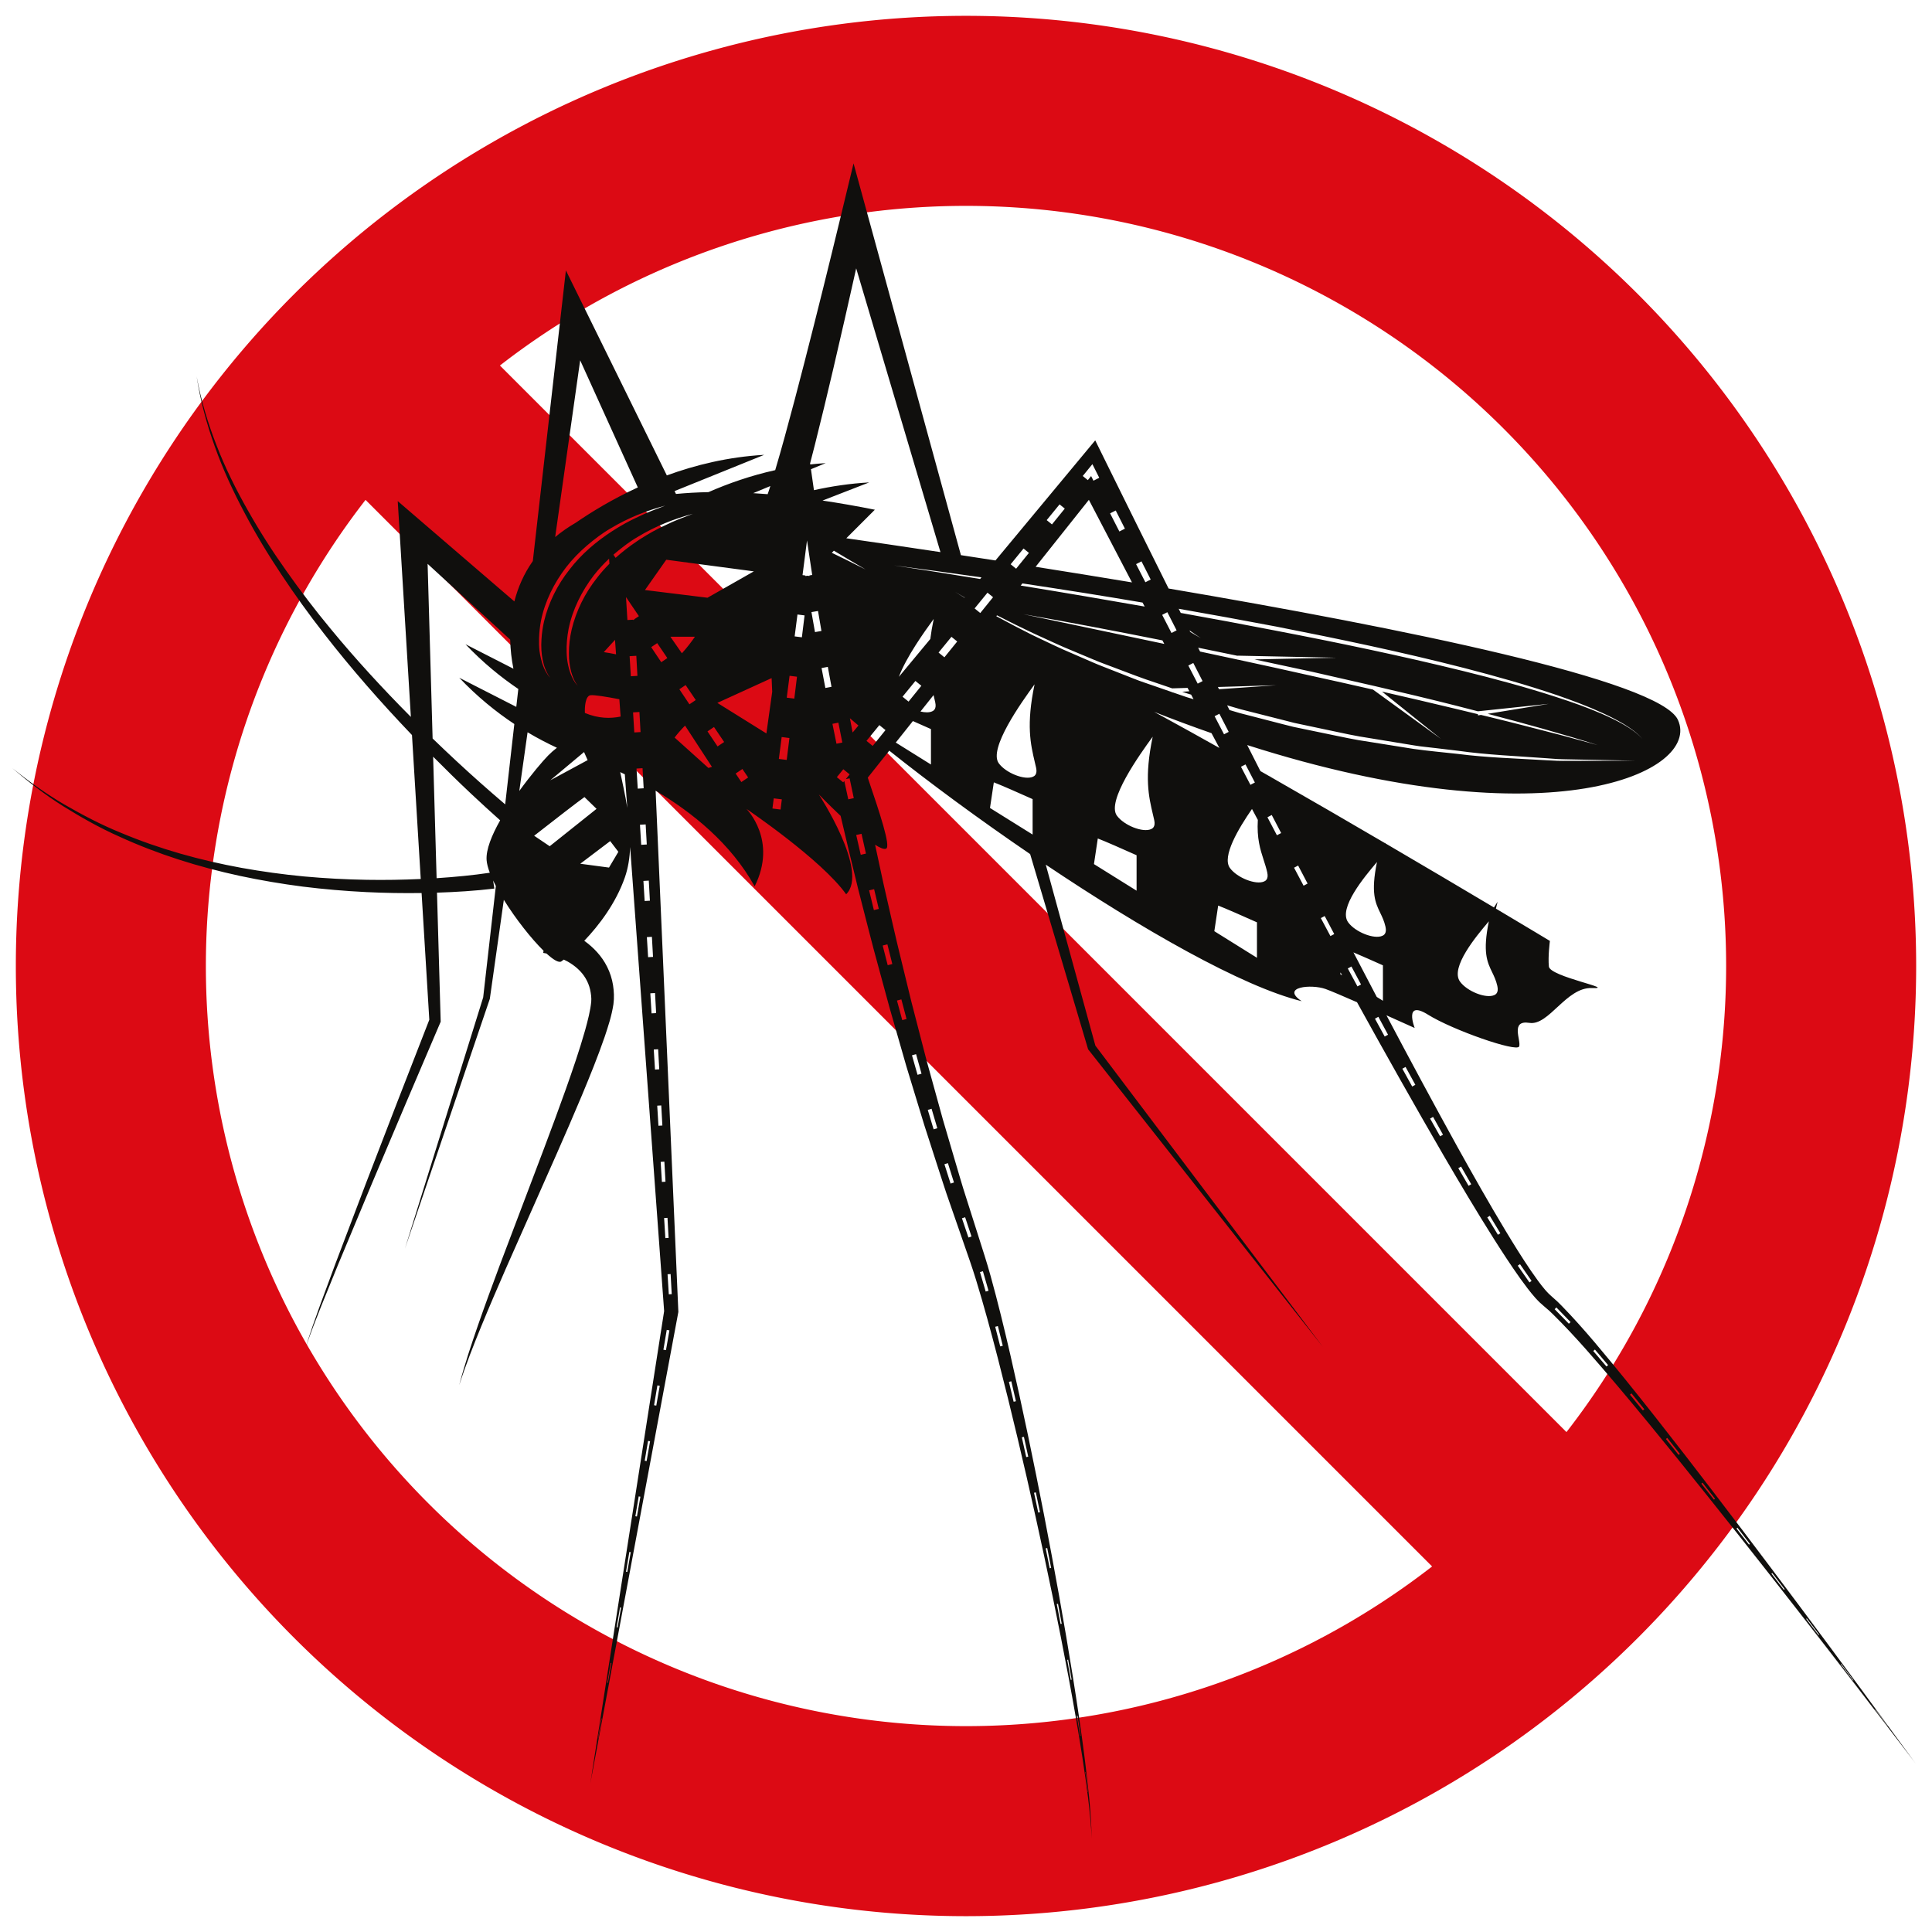
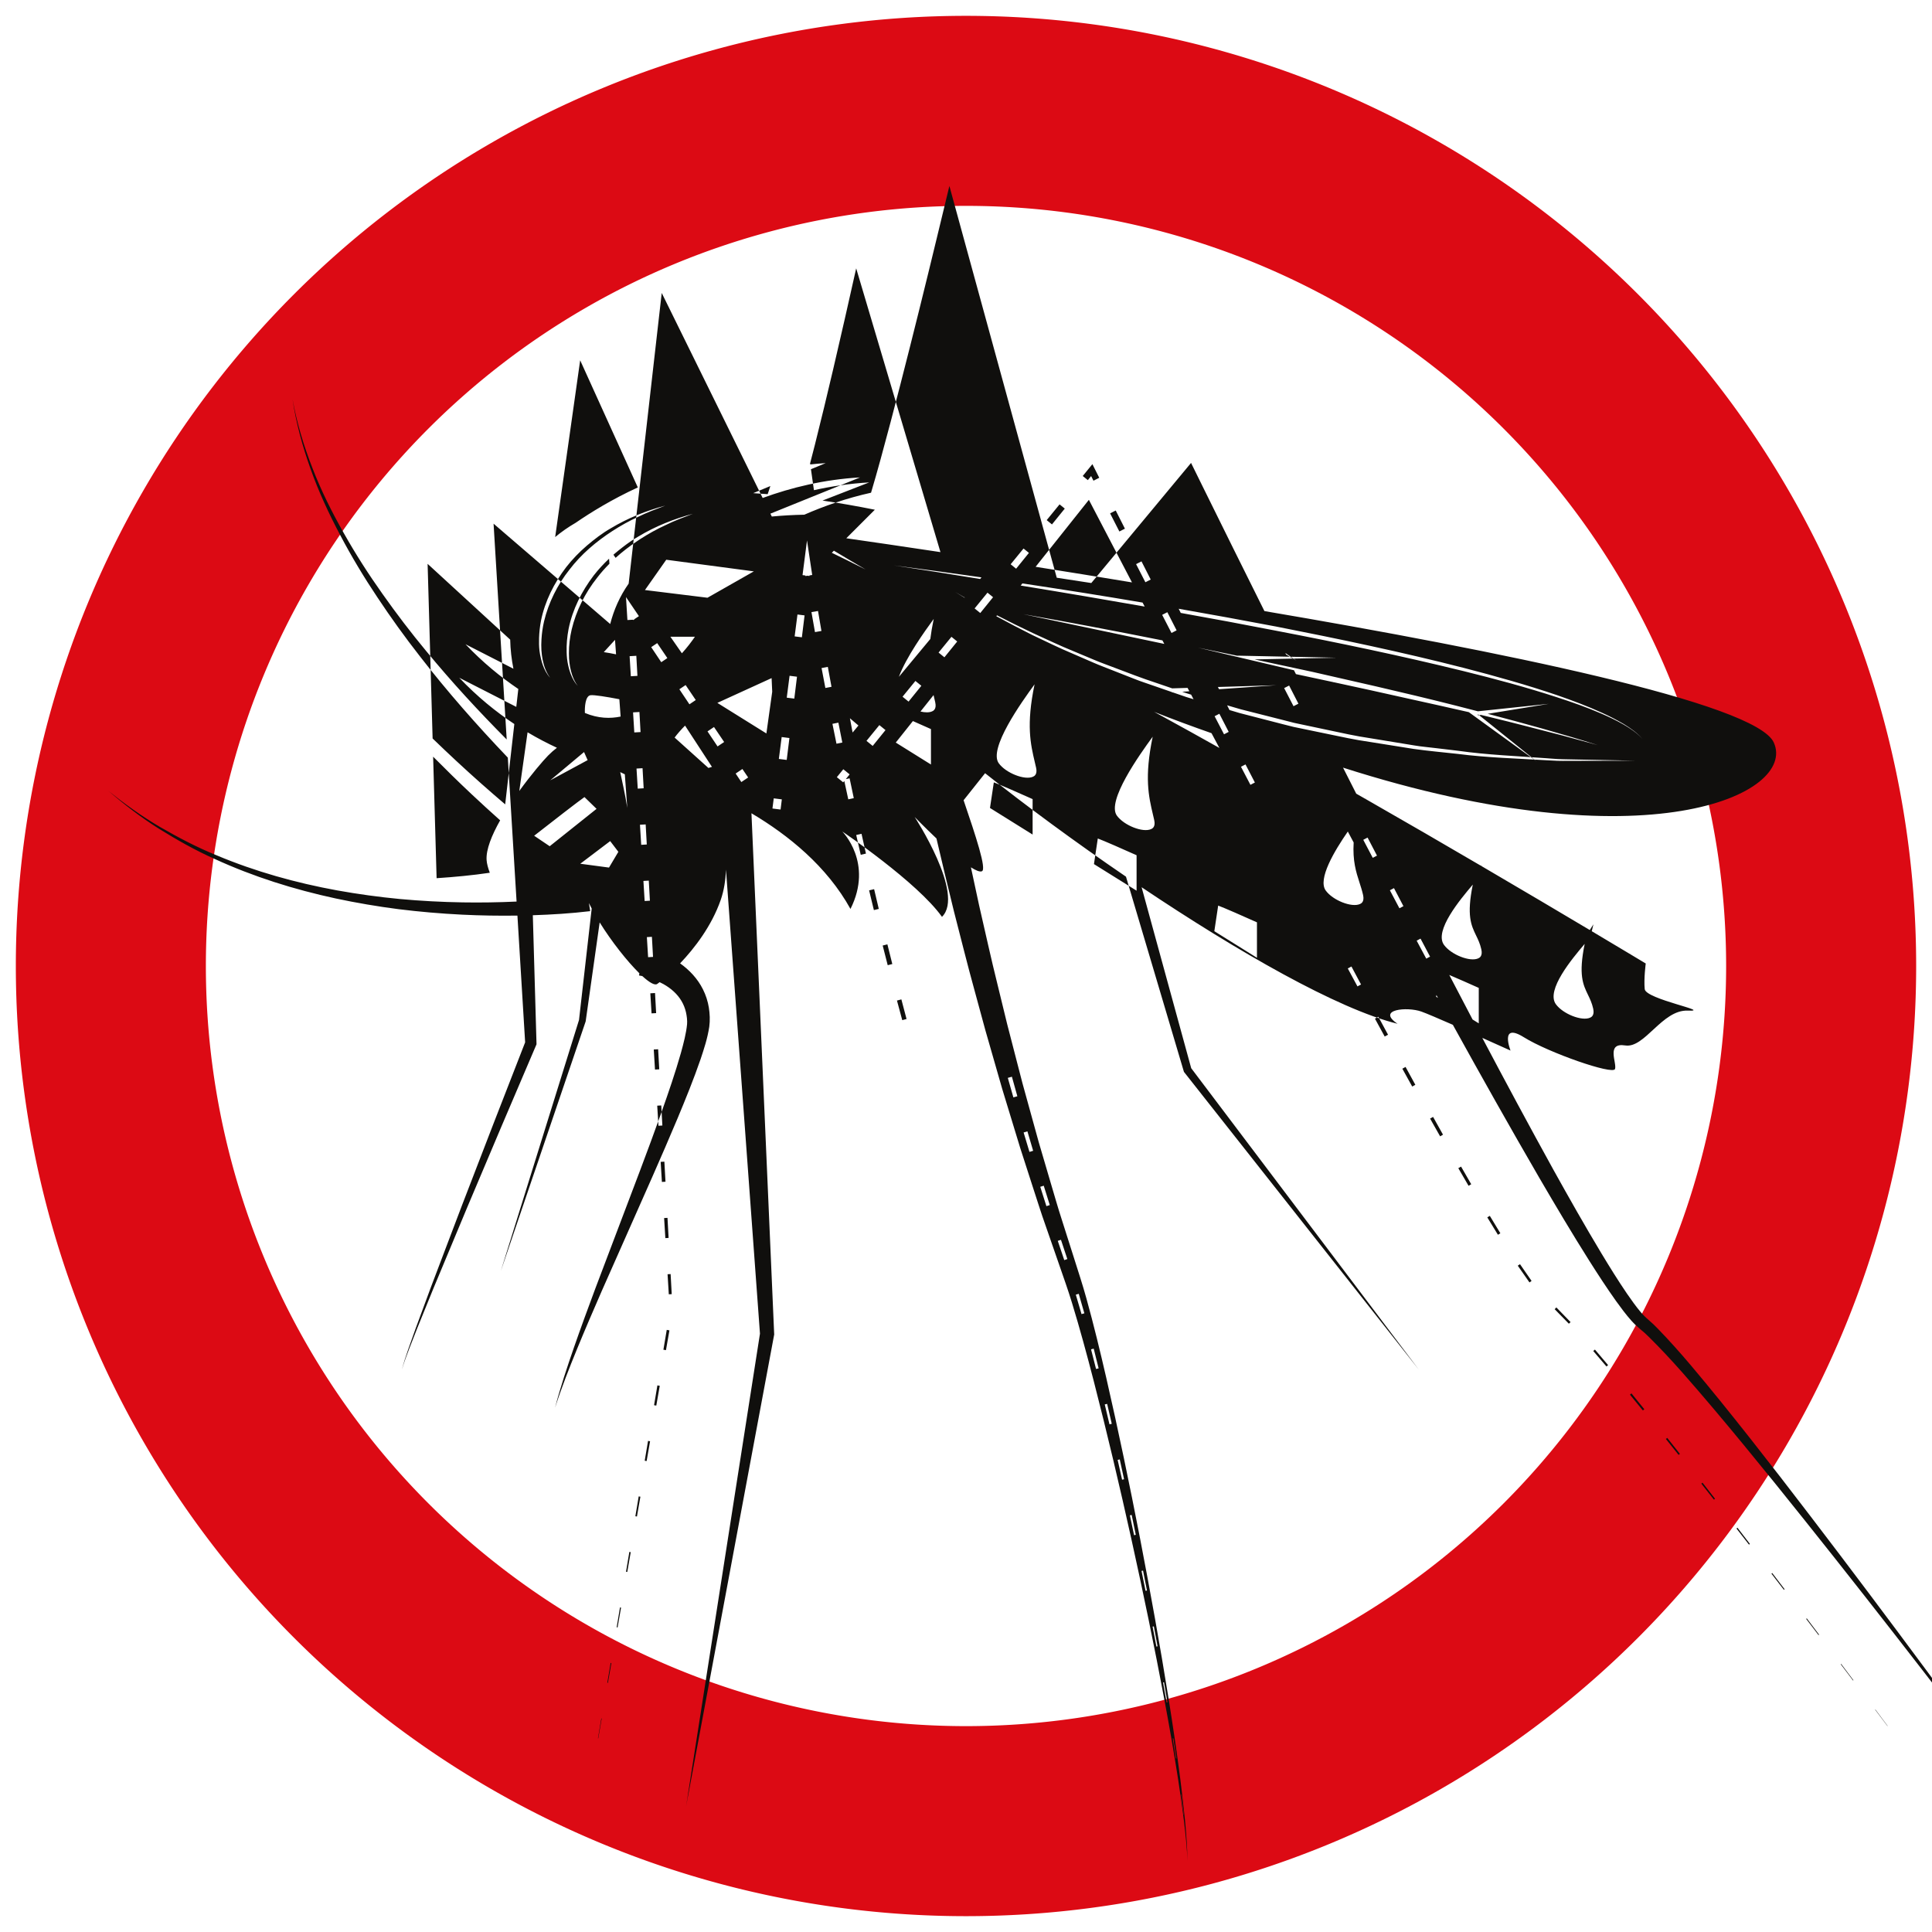
<svg xmlns="http://www.w3.org/2000/svg" xmlns:ns1="http://www.inkscape.org/namespaces/inkscape" xmlns:ns2="http://sodipodi.sourceforge.net/DTD/sodipodi-0.dtd" width="61mm" height="61mm" viewBox="0 0 61 61" version="1.1" id="svg2000" ns1:version="1.4 (e7c3feb100, 2024-10-09)" ns2:docname="StopMosquito - Vienna_Convention_road_sign_C18+mosquito-insect-2-publicdomainvectors.org.svg" xml:space="preserve">
  <defs id="defs1994" />
  <ns2:namedview id="base" pagecolor="#ffffff" bordercolor="#666666" borderopacity="1.0" ns1:pageopacity="0.0" ns1:pageshadow="2" ns1:zoom="1.979899" ns1:cx="105.3084" ns1:cy="133.59267" ns1:document-units="mm" ns1:current-layer="group-R5" showgrid="false" ns1:window-width="1486" ns1:window-height="836" ns1:window-x="0" ns1:window-y="0" ns1:window-maximized="1" ns1:showpageshadow="2" ns1:pagecheckerboard="0" ns1:deskcolor="#d1d1d1">
    <ns1:page x="0" y="0" width="61" height="61" id="page1" margin="0" bleed="0" />
  </ns2:namedview>
  <g ns1:label="Layer 1" ns1:groupmode="layer" id="layer1" transform="translate(0,-236)">
    <path id="path17" style="opacity:1;fill:#dc0a14;fill-opacity:1;fill-rule:nonzero;stroke:none;stroke-width:0.184;stroke-linecap:square;stroke-linejoin:round;stroke-miterlimit:4;stroke-dasharray:none;stroke-opacity:1;paint-order:stroke fill markers" d="M 30.5,236.5 A 30,30 0 0 0 0.5,266.5 30,30 0 0 0 30.5,296.5 30,30 0 0 0 60.5,266.5 30,30 0 0 0 30.5,236.5 Z m 0,6 A 24,24 0 0 1 54.5,266.5 24,24 0 0 1 30.5,290.5 24,24 0 0 1 6.5,266.5 24,24 0 0 1 30.5,242.5 Z" />
-     <rect transform="rotate(-45)" style="opacity:1;fill:#dc0a14;fill-opacity:1;fill-rule:nonzero;stroke:none;stroke-width:1.713;stroke-linecap:square;stroke-linejoin:round;stroke-miterlimit:4;stroke-dasharray:none;stroke-opacity:1;paint-order:stroke fill markers" id="rect1947" width="6" height="58" x="-169.877" y="181.011" />
  </g>
  <g id="g1" ns1:groupmode="layer" ns1:label="1" transform="matrix(0.265,0,0,0.265,71,0)">
    <g id="group-R5">
-       <path id="path27" d="m -43.044,205.647 -1.461,-1.938 0.027,-0.021 1.453,1.946 z m -4.097,-5.425 -1.467,-1.934 0.05,-0.037 1.46,1.94 z m -4.114,-5.411 -1.473,-1.929 0.073,-0.056 1.465,1.935 z m -4.132,-5.398 -1.48,-1.924 0.095,-0.072 1.473,1.929 z m -4.153,-5.379 -1.49,-1.919 0.117,-0.091 1.482,1.925 z m -4.179,-5.362 -1.499,-1.906 0.14,-0.11 1.49,1.913 z m -4.208,-5.328 -1.515,-1.898 0.161,-0.128 1.508,1.903 z m -4.26,-5.298 -1.536,-1.879 0.182,-0.149 1.529,1.886 z m -4.334,-5.236 -1.575,-1.844 0.2,-0.172 1.569,1.852 z m -4.482,-5.097 -1.691,-1.729 0.203,-0.21 1.694,1.747 z m -4.693,-4.918 -1.395,-1.996 0.267,-0.178 1.378,1.991 z m -3.758,-5.679 -1.268,-2.075 0.3,-0.18 1.258,2.076 z m -3.499,-5.835 -1.22,-2.099 0.327,-0.189 1.211,2.103 z m -3.39,-5.894 -1.194,-2.115 0.356,-0.2 1.183,2.119 z m -3.324,-5.932 -1.175,-2.125 0.382,-0.21 1.166,2.129 z m -3.278,-5.957 -1.162,-2.131 0.408,-0.221 1.153,2.136 z m -3.245,-5.974 -1.152,-2.137 0.434,-0.233 1.143,2.141 z m -23.324,-32.219 c -0.304,-0.165 -0.605,-0.329 -0.903,-0.491 2.344,0.925 4.62,1.766 6.838,2.541 0.312,0.587 0.627,1.173 0.939,1.759 -2.377,-1.335 -4.688,-2.618 -6.873,-3.81 v -8.13e-4 z m -34.434,3.566 -0.739,-0.601 1.534,-1.878 0.731,0.594 z m 0.725,19.419 -0.584,0.141 -0.568,-2.35 0.597,-0.141 z m 1.027,4.225 0.585,2.344 -0.548,0.139 -0.598,-2.344 z m 1.665,6.556 0.616,2.337 -0.511,0.137 -0.63,-2.335 z m -4.841,-17.228 -0.539,-2.358 0.633,-0.141 0.527,2.357 z m -1.485,-6.607 -0.402,-1.859 -0.071,-0.328 -0.132,0.162 -0.757,-0.615 0.771,-0.945 0.753,0.612 -0.455,0.563 0.451,-0.095 0.281,1.331 0.217,1.033 z m -8.551,1.155 -0.484,-0.062 0.156,-1.21 0.962,0.121 -0.149,1.211 z m -3.557,-3.639 -0.632,0.425 -0.678,-1.014 0.804,-0.542 0.685,1.011 z m -10.784,27.955 -0.547,0.031 -0.146,-2.39 0.561,-0.033 z m 0.371,6.696 -0.507,0.03 -0.147,-2.391 0.522,-0.03 z m 0.372,6.697 -0.468,0.027 -0.146,-2.392 0.481,-0.027 z m 0.371,6.696 -0.428,0.026 -0.147,-2.392 0.442,-0.026 z m 0.371,6.697 -0.388,0.022 -0.147,-2.39 0.403,-0.024 z m 0.372,6.697 -0.349,0.02 -0.147,-2.391 0.364,-0.021 z m -0.686,6.673 -0.306,-0.052 0.398,-2.362 0.32,0.056 z m -1.153,6.607 -0.266,-0.046 0.398,-2.363 0.28,0.049 z m -1.152,6.607 -0.228,-0.039 0.397,-2.362 0.242,0.041 z m -1.153,6.607 -0.189,-0.033 0.398,-2.362 0.202,0.035 z m -1.153,6.607 -0.149,-0.025 0.398,-2.363 0.163,0.029 z m -1.153,6.607 -0.11,-0.019 0.398,-2.362 0.124,0.021 z m -1.153,6.607 -0.071,-0.012 0.398,-2.362 0.085,0.014 z m -1.152,6.608 -0.032,-0.006 0.398,-2.363 0.045,0.009 z m 5.794,-95.461 0.6,-0.036 0.133,2.393 -0.586,0.034 z m -0.411,-6.695 0.64,-0.037 0.133,2.392 -0.626,0.037 z m -0.411,-6.694 0.679,-0.039 0.133,2.391 -0.665,0.04 z m -0.412,-6.694 0.719,-0.042 0.133,2.392 -0.705,0.041 z m -0.41,-6.694 0.758,-0.045 0.133,2.392 -0.745,0.043 z m -0.411,-6.695 0.798,-0.046 0.132,2.391 -0.784,0.046 z m -1.119,13.812 c 0.18,0.084 0.364,0.174 0.547,0.262 l 0.293,3.997 c -0.256,-1.613 -0.597,-3.094 -0.84,-4.259 m -15.921,10.481 c 0.03,0.427 0.166,0.941 0.381,1.51 -2.071,0.307 -4.209,0.509 -6.338,0.648 l -0.414,-14.477 c 1.489,1.498 2.996,2.98 4.536,4.427 1.138,1.067 2.284,2.12 3.449,3.157 -1.002,1.774 -1.699,3.493 -1.614,4.734 m 2.81,-26.263 c 0.025,1.181 0.161,2.344 0.385,3.465 l -5.71,-2.917 c 2.054,2.162 4.189,3.908 6.293,5.331 l -0.242,2.131 -6.795,-3.47 c 2.141,2.254 4.371,4.061 6.562,5.514 l -1.089,9.573 c -0.974,-0.829 -1.941,-1.669 -2.896,-2.515 -1.956,-1.735 -3.871,-3.518 -5.751,-5.336 l -0.596,-20.806 z m 8.338,-33.283 6.868,15.148 c -3.089,1.421 -5.598,2.975 -7.396,4.207 -0.907,0.527 -1.722,1.098 -2.451,1.707 z m 22.659,14.983 c -0.067,0.207 -0.133,0.416 -0.201,0.62 -0.04,0.117 -0.08,0.232 -0.121,0.348 -0.583,-0.048 -1.157,-0.088 -1.721,-0.121 z m 5.31,-4.932 c 0.753,-2.984 1.467,-5.967 2.168,-8.952 0.941,-4.015 1.851,-8.033 2.749,-12.054 l 10.04,33.81 c -4.558,-0.687 -8.406,-1.248 -11.217,-1.65 l 3.401,-3.401 c -2.183,-0.439 -4.252,-0.796 -6.235,-1.092 l 5.564,-2.162 c -2.314,0.131 -4.515,0.463 -6.587,0.925 l -0.356,-2.496 1.756,-0.728 c -0.621,0.036 -1.232,0.092 -1.838,0.157 l -0.019,-0.129 c 0.195,-0.743 0.385,-1.486 0.574,-2.228 m 19.847,15.813 -0.161,0.194 c -3.423,-0.558 -6.848,-1.104 -10.277,-1.62 3.482,0.451 6.961,0.933 10.438,1.427 m -0.82,3.7 1.534,-1.878 0.665,0.54 -1.525,1.885 z m -7.353,13.419 c 0.737,0.323 1.51,0.666 2.152,0.955 v 4.223 l -4.192,-2.615 z m 2.48,-12.166 c -0.183,0.877 -0.313,1.666 -0.405,2.388 l -3.744,4.509 c 0.863,-2.339 3.068,-5.417 4.149,-6.897 m -9.68,13.451 c -0.102,-0.54 -0.204,-1.079 -0.303,-1.619 0.329,0.284 0.667,0.571 1.015,0.865 l -0.689,0.829 -0.023,-0.075 m -2.462,-21.334 0.248,-0.249 c 1.274,0.767 2.533,1.512 3.785,2.243 -1.545,-0.776 -2.91,-1.455 -4.033,-1.994 m -0.036,15.969 -0.731,0.139 -0.453,-2.375 0.745,-0.139 z m 1.288,6.639 -0.695,0.141 -0.482,-2.369 0.708,-0.141 z m 13.69,-12.039 -1.526,1.885 -0.695,-0.565 1.534,-1.878 z m -5.797,7.162 -0.717,-0.583 1.533,-1.878 0.709,0.576 z m 3.031,-0.549 c 0.05,0.209 0.099,0.418 0.146,0.628 0.188,0.831 -0.232,1.022 -0.37,1.083 -0.344,0.157 -0.846,0.147 -1.387,0.02 l 1.559,-1.958 c 0.017,0.076 0.035,0.15 0.052,0.226 m 2.474,-12.547 c 0.392,0.242 0.792,0.467 1.189,0.7 l -0.02,0.023 c -0.39,-0.24 -0.783,-0.474 -1.168,-0.724 m -16.294,2.301 0.407,2.381 -0.769,0.135 -0.42,-2.383 z m -3.725,10.328 0.336,-2.608 0.885,0.112 -0.322,2.609 z m -0.605,4.692 0.923,0.117 -0.322,2.609 -0.938,-0.118 z m -1.821,-0.428 -5.843,-3.642 6.464,-2.952 0.073,1.626 z m -9.691,-0.935 3.204,4.915 c -0.138,0.044 -0.278,0.088 -0.42,0.131 l -4.026,-3.62 c 0.27,-0.378 0.819,-1.006 1.243,-1.426 m -2.11,-8.044 -0.726,0.489 -1.198,-1.792 0.715,-0.481 z m 15.503,-5.193 0.847,0.106 -0.322,2.61 -0.861,-0.109 z m -13.327,8.406 1.209,1.785 -0.755,0.508 -1.198,-1.792 z m 1.11,-5.757 c -0.375,0.548 -0.941,1.306 -1.554,1.971 l -1.369,-1.971 z m -3.416,-9.174 10.435,1.386 -5.524,3.141 -7.449,-0.917 z m 16.769,-2.299 0.438,2.912 0.182,1.203 -0.321,0.05 -0.009,0.069 -0.241,-0.03 -0.235,0.037 -0.011,-0.068 -0.336,-0.042 0.156,-1.211 z m -23.062,1.704 c 0.038,-0.034 0.075,-0.069 0.113,-0.102 0.318,-0.27 0.642,-0.531 0.972,-0.786 0.605,-0.469 1.23,-0.91 1.894,-1.29 2.022,-1.217 4.227,-2.094 6.488,-2.699 -1.095,0.415 -2.192,0.817 -3.237,1.338 -1.06,0.482 -2.076,1.053 -3.052,1.68 -0.137,0.088 -0.27,0.18 -0.404,0.271 -0.883,0.595 -1.729,1.246 -2.517,1.958 z m -3.951,36.815 3.564,-2.697 0.973,1.277 -1.115,1.877 z m 0.498,-7.942 c 0.277,0.277 0.877,0.858 1.441,1.402 l -5.582,4.454 -1.852,-1.25 c 2.206,-1.727 5.287,-4.117 5.993,-4.606 m 1.495,-26.116 c -1.432,1.808 -2.487,3.918 -3.022,6.164 -0.214,0.926 -0.331,1.878 -0.325,2.83 9.8e-4,0.203 9.8e-4,0.405 0.014,0.607 0.047,0.669 0.156,1.349 0.377,1.989 0.157,0.454 0.368,0.888 0.661,1.28 -0.356,-0.386 -0.615,-0.856 -0.806,-1.347 -0.022,-0.058 -0.048,-0.115 -0.069,-0.174 -0.196,-0.557 -0.33,-1.137 -0.399,-1.726 -0.028,-0.255 -0.041,-0.511 -0.049,-0.767 -0.03,-0.928 0.058,-1.859 0.231,-2.771 0.472,-2.33 1.565,-4.505 3.002,-6.385 0.554,-0.71 1.167,-1.372 1.821,-1.987 l 0.044,0.601 c -0.528,0.531 -1.026,1.089 -1.48,1.685 m 0.809,8.846 1.335,-1.463 0.126,1.727 c -0.454,-0.096 -0.938,-0.186 -1.462,-0.264 m -2.252,7.248 c -0.03,-0.65 0.038,-2.033 0.673,-2.113 0.441,-0.054 1.898,0.183 3.433,0.477 l 0.151,2.064 c -1.207,0.254 -2.66,0.243 -4.257,-0.428 m 0.327,5.62 -4.453,2.406 4.025,-3.369 z m -5.741,-13.068 c -0.053,-0.487 -0.061,-0.978 -0.046,-1.469 0.022,-0.694 0.098,-1.387 0.228,-2.069 0.472,-2.33 1.565,-4.505 3.003,-6.385 0.73,-0.935 1.56,-1.787 2.456,-2.559 0.9,-0.765 1.84,-1.491 2.865,-2.076 2.023,-1.217 4.228,-2.095 6.488,-2.699 -1.095,0.416 -2.192,0.817 -3.237,1.338 -1.06,0.483 -2.078,1.053 -3.053,1.681 -1.945,1.259 -3.735,2.778 -5.135,4.617 -1.432,1.808 -2.487,3.918 -3.023,6.164 -0.161,0.701 -0.263,1.417 -0.305,2.137 -0.025,0.433 -0.034,0.867 -0.006,1.3 0.026,0.375 0.073,0.753 0.147,1.126 0.15,0.765 0.417,1.508 0.891,2.143 -0.399,-0.431 -0.68,-0.966 -0.876,-1.522 -0.085,-0.242 -0.153,-0.491 -0.214,-0.741 -0.08,-0.325 -0.146,-0.653 -0.184,-0.986 m -1.413,9.751 c 1.194,0.71 2.365,1.319 3.497,1.843 -0.351,0.267 -0.703,0.574 -1.053,0.93 -0.604,0.614 -2.01,2.255 -3.431,4.216 z m 12.719,-13.424 -0.078,0.005 -0.071,0.048 -0.029,-0.042 -0.646,0.037 -0.075,-1.218 -0.093,-1.517 0.853,1.261 0.685,1.011 -0.549,0.369 z m 9.917,15.108 -1.198,-1.792 0.774,-0.521 1.209,1.785 z m 32.916,4.281 c 0.745,0.277 3.064,1.296 4.621,1.996 v 4.223 l -5.079,-3.168 z m 5.034,-1.755 c 0.188,0.832 -0.232,1.022 -0.37,1.084 -0.983,0.446 -3.232,-0.442 -4.077,-1.606 -1.251,-1.727 2.696,-7.253 4.267,-9.404 -1.012,4.853 -0.481,7.11 0.033,9.298 0.05,0.21 0.099,0.419 0.146,0.628 m 7.354,8.442 c 0.745,0.277 3.064,1.296 4.621,1.996 v 4.223 l -5.079,-3.168 z m 6.35,-1.118 c -0.983,0.447 -3.231,-0.44 -4.077,-1.606 -1.251,-1.727 2.697,-7.253 4.267,-9.404 -1.012,4.854 -0.481,7.11 0.034,9.298 0.049,0.21 0.098,0.418 0.146,0.629 0.188,0.831 -0.232,1.021 -0.37,1.083 m -18.36,-25.469 c 1.419,0.734 2.853,1.439 4.296,2.123 1.606,0.72 3.187,1.495 4.821,2.15 l 2.435,1.02 c 0.808,0.347 1.642,0.633 2.461,0.951 1.645,0.624 3.285,1.26 4.958,1.806 l 1.904,0.65 1.829,-0.056 c 0.071,0.134 0.142,0.268 0.213,0.402 l -0.849,0.059 c 0.217,0.074 0.433,0.149 0.65,0.219 l 0.411,0.123 c 0.097,0.182 0.193,0.365 0.29,0.547 l -0.834,-0.253 c -0.42,-0.135 -0.835,-0.286 -1.252,-0.429 l -0.378,-0.13 -0.088,0.006 -0.002,-0.037 -2.033,-0.704 c -0.83,-0.298 -1.675,-0.555 -2.492,-0.887 l -2.463,-0.968 c -0.818,-0.331 -1.648,-0.628 -2.455,-0.985 l -2.426,-1.053 c -1.628,-0.677 -3.205,-1.47 -4.802,-2.217 -1.436,-0.722 -2.864,-1.464 -4.275,-2.234 z m 3.161,-7.962 0.642,0.522 -1.526,1.885 -0.65,-0.529 z m 7.786,-5.8 c 1.707,3.282 3.419,6.562 5.135,9.838 -3.968,-0.66 -7.829,-1.284 -11.481,-1.86 z m -3.492,0.54 0.62,0.504 -1.526,1.885 -0.628,-0.511 z m 3.532,-4.327 0.379,-0.464 0.269,0.535 0.546,1.088 -0.687,0.348 -0.28,-0.552 -0.392,0.484 -0.606,-0.492 z m 3.159,5.058 1.094,2.164 -0.661,0.336 -1.103,-2.16 z m 3.069,6.06 1.099,2.164 -0.634,0.324 -1.109,-2.159 z m 3.081,6.057 1.103,2.162 -0.608,0.313 -1.113,-2.158 z m -17.474,-3.174 0.204,-0.256 c 2.493,0.377 4.987,0.76 7.477,1.155 2.283,0.364 4.563,0.742 6.842,1.128 0.083,0.158 0.166,0.316 0.25,0.475 -2.383,-0.416 -4.767,-0.829 -7.152,-1.235 -2.539,-0.433 -5.079,-0.853 -7.62,-1.268 m 16.889,6.534 c 0.073,0.14 0.147,0.28 0.221,0.419 l -16.787,-3.541 c 5.537,0.965 11.055,2.027 16.566,3.122 m 13.475,-1.663 c 7.532,1.48 15.052,3.047 22.492,4.957 3.716,0.964 7.418,1.996 11.056,3.234 1.814,0.631 3.618,1.301 5.364,2.103 0.875,0.397 1.731,0.837 2.559,1.325 0.818,0.498 1.619,1.056 2.247,1.785 -0.643,-0.715 -1.452,-1.254 -2.278,-1.733 -0.835,-0.469 -1.697,-0.889 -2.577,-1.267 -1.757,-0.763 -3.57,-1.393 -5.392,-1.985 -3.644,-1.187 -7.351,-2.179 -11.073,-3.097 -7.447,-1.831 -14.958,-3.4 -22.493,-4.842 -3.726,-0.729 -7.461,-1.421 -11.198,-2.09 -0.082,-0.165 -0.165,-0.33 -0.247,-0.496 3.851,0.674 7.697,1.377 11.538,2.107 m 37.539,16.008 -2.644,0.006 c -0.441,-0.003 -0.882,0.013 -1.322,-0.006 l -1.319,-0.066 c -3.518,-0.214 -7.049,-0.305 -10.548,-0.756 -1.753,-0.196 -3.511,-0.347 -5.257,-0.594 l -5.225,-0.834 c -1.748,-0.245 -3.47,-0.628 -5.198,-0.985 l -2.59,-0.537 -1.296,-0.269 -1.282,-0.323 -5.124,-1.322 c -0.407,-0.116 -0.812,-0.24 -1.218,-0.361 -0.094,-0.187 -0.187,-0.375 -0.282,-0.562 0.541,0.16 1.081,0.321 1.623,0.474 l 5.115,1.297 1.278,0.327 1.29,0.273 2.582,0.546 c 1.72,0.364 3.437,0.753 5.179,1.005 l 5.208,0.854 c 0.867,0.152 1.746,0.213 2.618,0.327 l 2.621,0.312 c 3.487,0.496 7.008,0.627 10.518,0.89 l 1.317,0.096 c 0.44,0.029 0.88,0.023 1.319,0.037 l 2.641,0.052 5.282,0.106 z m -39.998,2.586 -0.531,0.277 -1.126,-2.152 0.539,-0.28 z m -4.374,14.664 c 0.745,0.277 3.064,1.296 4.621,1.996 v 4.223 l -5.079,-3.168 z m 0.143,-22.855 1.111,2.158 -0.556,0.289 -1.122,-2.154 z m 6.797,-3.399 -6.839,0.474 c -0.044,-0.089 -0.088,-0.177 -0.133,-0.264 z m -9.325,-4.472 c 1.57,0.321 3.142,0.638 4.71,0.968 v -0.019 l 11.776,0.244 -9.776,0.203 c 2.299,0.489 4.599,0.981 6.897,1.482 2.5,0.565 4.999,1.133 7.495,1.711 l 9.7e-4,-0.002 0.003,0.003 c 3.203,0.742 6.401,1.503 9.588,2.311 0.879,0.223 1.757,0.451 2.635,0.678 l 8.461,-0.891 -7.292,1.191 c 4.396,1.146 8.776,2.355 13.108,3.726 l -4.234,-1.152 -4.248,-1.093 c -1.413,-0.377 -2.837,-0.712 -4.255,-1.066 -0.392,-0.097 -0.784,-0.187 -1.176,-0.284 l -0.347,0.057 -0.019,-0.145 c -0.907,-0.222 -1.813,-0.447 -2.722,-0.657 -2.895,-0.693 -5.794,-1.37 -8.696,-2.032 l 7.025,5.638 -8.103,-5.879 c -2.442,-0.555 -4.885,-1.103 -7.331,-1.639 -2.905,-0.656 -5.813,-1.291 -8.724,-1.919 l -0.066,0.002 v -0.016 c -1.493,-0.322 -2.985,-0.641 -4.479,-0.96 -0.077,-0.154 -0.154,-0.307 -0.232,-0.461 m -1.031,-2.056 1.335,0.914 -1.246,-0.734 c -0.03,-0.06 -0.06,-0.12 -0.089,-0.18 m 0.978,6.34 -1.117,-2.156 0.592,-0.305 1.107,2.16 z m 7.164,16.234 c -0.13,2.211 0.285,3.508 0.693,4.771 0.16,0.495 0.31,0.962 0.428,1.482 0.187,0.832 -0.232,1.022 -0.37,1.083 -0.984,0.446 -3.231,-0.44 -4.077,-1.606 -0.986,-1.36 1.044,-4.738 2.63,-7.031 0.197,0.368 0.393,0.737 0.59,1.105 0.035,0.065 0.07,0.13 0.105,0.195 m 14.907,17.33 v 4.223 l -0.737,-0.459 c -0.929,-1.767 -1.855,-3.536 -2.776,-5.306 1.03,0.438 2.449,1.064 3.512,1.542 m -0.71,-12.307 c -0.753,3.69 -0.195,4.846 0.394,6.064 0.231,0.477 0.469,0.969 0.621,1.641 0.188,0.832 -0.232,1.021 -0.37,1.084 -0.984,0.446 -3.231,-0.442 -4.077,-1.607 -1.217,-1.678 1.99,-5.476 3.36,-7.098 l 0.072,-0.085 m -4.369,13.362 0.031,-0.206 c 0.063,0.114 0.125,0.228 0.188,0.342 z m -2.32,-6.682 0.461,-0.245 1.136,2.147 -0.452,0.24 z m -3.19,-6.004 0.487,-0.257 1.127,2.149 -0.478,0.253 z m -3.171,-6.012 0.513,-0.268 1.121,2.151 -0.505,0.264 z m -41.864,28.227 0.65,2.327 -0.475,0.134 -0.662,-2.325 z m 1.848,6.507 0.683,2.317 -0.439,0.133 -0.697,-2.316 z m 1.945,6.478 0.721,2.305 -0.403,0.13 -0.733,-2.305 z m 2.052,6.445 0.76,2.294 -0.366,0.124 -0.773,-2.292 z m 2.119,6.433 0.669,2.325 -0.338,0.095 -0.68,-2.316 z m 1.783,6.534 0.585,2.347 -0.305,0.076 -0.598,-2.34 z m 1.6,6.579 0.55,2.376 -0.272,0.062 -0.562,-2.37 z m 1.502,6.619 0.516,2.363 -0.238,0.052 -0.528,-2.359 z m 1.421,6.616 0.491,2.368 -0.204,0.042 -0.503,-2.364 z m 1.354,6.632 0.468,2.372 -0.169,0.033 -0.48,-2.368 z m 1.286,6.645 0.442,2.377 -0.134,0.026 -0.454,-2.374 z m 1.211,6.661 0.41,2.382 -0.099,0.017 -0.423,-2.379 z m 1.114,6.676 0.367,2.39 -0.064,0.01 -0.38,-2.387 z m 0.971,6.699 0.291,2.4 -0.03,0.003 -0.303,-2.398 z m 48.036,-101.348 c -0.754,3.69 -0.195,4.846 0.394,6.064 0.23,0.476 0.469,0.969 0.62,1.64 0.188,0.832 -0.232,1.022 -0.37,1.085 -0.982,0.441 -3.231,-0.442 -4.077,-1.607 -1.217,-1.679 1.991,-5.477 3.36,-7.099 l 0.072,-0.085 m 50.12,99.366 0.004,-0.004 0.725,0.979 c -9.017,-12.354 -18.124,-24.645 -27.479,-36.754 -2.343,-3.025 -4.706,-6.035 -7.114,-9.013 -2.424,-2.972 -4.828,-5.94 -7.542,-8.732 l -0.52,-0.52 -0.563,-0.505 -0.276,-0.247 -0.219,-0.205 c -0.147,-0.137 -0.294,-0.319 -0.441,-0.475 -0.585,-0.688 -1.129,-1.461 -1.662,-2.232 -1.061,-1.559 -2.064,-3.175 -3.046,-4.804 -1.963,-3.259 -3.842,-6.583 -5.696,-9.918 -2.881,-5.216 -5.702,-10.466 -8.488,-15.737 1.877,0.837 3.364,1.509 3.364,1.509 0,0 -1.343,-3.418 1.587,-1.587 2.929,1.831 10.618,4.516 10.862,3.784 0.244,-0.732 -1.098,-3.174 1.22,-2.807 2.319,0.366 4.394,-4.272 7.445,-4.15 3.051,0.122 -5.004,-1.342 -5.126,-2.563 -0.122,-1.221 0.122,-3.051 0.122,-3.051 0,0 -2.471,-1.49 -6.431,-3.847 l 0.195,-0.817 -0.431,0.677 c -3.437,-2.046 -7.948,-4.718 -12.923,-7.631 l 0.027,-0.114 -0.06,0.096 c -4.367,-2.558 -9.088,-5.298 -13.75,-7.96 l 0.018,-0.078 -0.042,0.065 c -0.366,-0.209 -0.731,-0.417 -1.096,-0.625 -0.524,-1.033 -1.049,-2.067 -1.572,-3.101 36.249,11.593 54.102,3.153 51.321,-2.996 -2.136,-4.721 -33.079,-10.966 -60.688,-15.657 -2.487,-4.991 -4.967,-9.985 -7.428,-14.986 l -1.313,-2.666 -1.923,2.315 -9.963,11.995 c -1.417,-0.219 -2.792,-0.43 -4.116,-0.632 l -11.193,-40.838 -1.599,-5.839 -1.43,5.919 c -1.434,5.938 -2.904,11.877 -4.424,17.792 -0.76,2.957 -1.534,5.91 -2.341,8.844 -0.368,1.339 -0.746,2.673 -1.139,3.993 -2.899,0.644 -5.568,1.576 -7.95,2.619 -1.362,0.027 -2.651,0.102 -3.873,0.218 l -0.169,-0.342 10.679,-4.318 c -4.286,0.244 -8.193,1.206 -11.599,2.45 l -9.729,-19.759 -2.298,-4.667 -0.583,5.125 -3.357,29.506 c -1.064,1.512 -1.773,3.142 -2.198,4.812 l -10.99,-9.454 -2.907,-2.501 0.23,3.776 1.335,21.937 c -3.347,-3.369 -6.572,-6.864 -9.59,-10.534 -1.826,-2.201 -3.562,-4.477 -5.211,-6.814 -1.658,-2.331 -3.203,-4.744 -4.607,-7.236 -1.412,-2.488 -2.695,-5.056 -3.728,-7.728 -1.043,-2.666 -1.88,-5.42 -2.385,-8.249 0.425,2.842 1.185,5.628 2.157,8.335 0.962,2.713 2.178,5.333 3.528,7.876 1.342,2.548 2.829,5.022 4.431,7.415 1.593,2.4 3.277,4.742 5.053,7.01 3.271,4.216 6.798,8.226 10.484,12.084 l 1.044,17.151 c -2.14,0.098 -4.285,0.134 -6.43,0.098 -2.5,-0.041 -4.999,-0.175 -7.491,-0.403 -2.491,-0.238 -4.972,-0.579 -7.436,-1.022 -4.922,-0.897 -9.779,-2.246 -14.403,-4.192 -2.326,-0.944 -4.552,-2.116 -6.727,-3.37 -2.17,-1.27 -4.21,-2.748 -6.179,-4.319 1.915,1.633 3.913,3.181 6.051,4.527 2.142,1.331 4.346,2.583 6.658,3.609 4.597,2.112 9.459,3.634 14.41,4.703 2.477,0.528 4.978,0.953 7.492,1.277 2.516,0.312 5.044,0.529 7.577,0.653 2.19,0.108 4.384,0.141 6.579,0.111 l 0.919,15.099 c -2.518,6.443 -5.019,12.89 -7.496,19.347 l -3.711,9.773 -1.813,4.904 -0.876,2.462 -0.417,1.239 -0.193,0.624 -0.086,0.316 c -0.016,0.102 -0.072,0.221 -0.026,0.315 -0.042,-0.094 0.018,-0.211 0.037,-0.314 l 0.095,-0.312 0.213,-0.617 0.456,-1.224 0.954,-2.432 1.968,-4.84 4.023,-9.646 c 2.702,-6.421 5.431,-12.833 8.174,-19.236 l 0.054,-0.127 -0.004,-0.158 -0.436,-15.217 c 2.273,-0.075 4.53,-0.211 6.834,-0.487 l -0.147,-0.965 c 0.101,0.214 0.21,0.432 0.327,0.654 l -1.511,13.277 -9.32,29.926 10.1,-29.718 0.011,-0.032 0.007,-0.042 1.663,-11.76 c 1.41,2.272 3.278,4.642 4.734,6.068 l -0.044,0.256 c 0.056,0.004 0.214,0.035 0.329,0.059 l 0.064,0.015 c 0.825,0.753 1.478,1.143 1.771,0.938 0.082,-0.057 0.18,-0.13 0.29,-0.214 0.157,0.077 0.316,0.15 0.464,0.235 0.903,0.511 1.653,1.18 2.135,1.999 0.244,0.408 0.423,0.854 0.536,1.332 0.106,0.474 0.174,1.012 0.134,1.449 -0.099,1.046 -0.412,2.257 -0.733,3.418 -0.667,2.35 -1.477,4.703 -2.307,7.045 -0.833,2.342 -1.702,4.679 -2.58,7.013 l -5.31,14.009 c -0.873,2.342 -1.735,4.688 -2.556,7.048 -0.816,2.362 -1.613,4.734 -2.242,7.152 0.76,-2.379 1.683,-4.697 2.625,-7.007 0.947,-2.307 1.935,-4.599 2.933,-6.885 l 6.068,-13.698 c 1.007,-2.287 2.005,-4.581 2.974,-6.894 0.964,-2.316 1.912,-4.639 2.743,-7.052 0.404,-1.223 0.808,-2.416 1.031,-3.85 0.104,-0.803 0.064,-1.525 -0.049,-2.275 -0.12,-0.747 -0.356,-1.492 -0.704,-2.182 -0.635,-1.279 -1.628,-2.316 -2.723,-3.097 1.727,-1.812 3.754,-4.445 4.839,-7.556 0.396,-1.137 0.58,-2.365 0.627,-3.613 l 4.05,55.287 -8.805,56.34 0.203,-1.203 0.008,7.6e-4 -0.21,1.202 10.485,-56.163 0.015,-0.082 -0.006,-0.108 -2.704,-61.988 c 4.38,2.595 8.982,6.307 11.797,11.399 2.766,-5.507 -0.977,-9.23 -0.977,-9.23 0,0 8.95,6.042 11.88,10.172 2.766,-2.705 -3.255,-11.899 -3.255,-11.899 0,0 1.155,1.196 2.597,2.561 0.674,2.892 1.366,5.78 2.078,8.665 0.818,3.15 1.589,6.308 2.46,9.444 l 1.28,4.707 1.346,4.689 0.673,2.344 0.711,2.334 1.423,4.666 1.498,4.644 c 0.512,1.544 0.984,3.099 1.533,4.631 l 1.6,4.608 c 0.537,1.55 1.069,3.036 1.539,4.576 0.943,3.077 1.788,6.203 2.598,9.336 1.615,6.271 3.1,12.582 4.502,18.91 1.399,6.329 2.719,12.678 3.913,19.051 0.595,3.187 1.158,6.38 1.653,9.584 0.481,3.204 0.952,6.417 1.107,9.659 l -0.053,-1.22 h 0.007 l 0.048,1.22 c -0.069,-3.246 -0.457,-6.475 -0.853,-9.694 -0.411,-3.221 -0.89,-6.432 -1.401,-9.636 -1.027,-6.41 -2.182,-12.798 -3.414,-19.173 -1.237,-6.374 -2.556,-12.732 -4.012,-19.068 -0.73,-3.167 -1.495,-6.328 -2.37,-9.478 -0.435,-1.576 -0.955,-3.158 -1.439,-4.687 l -1.47,-4.624 c -0.505,-1.536 -0.934,-3.098 -1.402,-4.647 l -1.368,-4.655 -1.292,-4.677 -0.645,-2.338 -0.609,-2.349 -1.215,-4.699 -1.149,-4.714 c -0.784,-3.138 -1.468,-6.302 -2.198,-9.452 -0.33,-1.504 -0.654,-3.011 -0.973,-4.52 0.589,0.377 1.059,0.572 1.311,0.467 0.582,-0.243 -0.729,-4.179 -2.184,-8.461 l 2.561,-3.22 c 4.811,3.836 10.683,8.165 16.786,12.327 l 6.878,23.165 0.028,0.092 0.053,0.068 27.914,35.387 -27.102,-35.893 -5.909,-21.561 c 11.434,7.671 23.379,14.522 30.494,16.269 -2.563,-1.709 1.133,-2.063 2.842,-1.453 0.598,0.213 2.077,0.846 3.747,1.576 3.377,6.113 6.801,12.203 10.31,18.247 1.931,3.308 3.886,6.604 5.937,9.852 1.028,1.624 2.075,3.237 3.2,4.816 0.571,0.788 1.143,1.57 1.813,2.326 0.183,0.189 0.342,0.377 0.546,0.563 l 0.575,0.504 0.515,0.441 0.504,0.484 c 2.674,2.637 5.158,5.566 7.626,8.467 2.463,2.916 4.885,5.872 7.289,8.842 9.599,11.897 18.964,23.993 28.239,36.153 l -0.73,-0.975" style="fill:#100f0d;fill-opacity:1;fill-rule:nonzero;stroke:none;stroke-width:0.133" />
+       <path id="path27" d="m -43.044,205.647 -1.461,-1.938 0.027,-0.021 1.453,1.946 z m -4.097,-5.425 -1.467,-1.934 0.05,-0.037 1.46,1.94 z m -4.114,-5.411 -1.473,-1.929 0.073,-0.056 1.465,1.935 z m -4.132,-5.398 -1.48,-1.924 0.095,-0.072 1.473,1.929 z m -4.153,-5.379 -1.49,-1.919 0.117,-0.091 1.482,1.925 z m -4.179,-5.362 -1.499,-1.906 0.14,-0.11 1.49,1.913 z m -4.208,-5.328 -1.515,-1.898 0.161,-0.128 1.508,1.903 z m -4.26,-5.298 -1.536,-1.879 0.182,-0.149 1.529,1.886 z m -4.334,-5.236 -1.575,-1.844 0.2,-0.172 1.569,1.852 z m -4.482,-5.097 -1.691,-1.729 0.203,-0.21 1.694,1.747 z m -4.693,-4.918 -1.395,-1.996 0.267,-0.178 1.378,1.991 z m -3.758,-5.679 -1.268,-2.075 0.3,-0.18 1.258,2.076 z m -3.499,-5.835 -1.22,-2.099 0.327,-0.189 1.211,2.103 z m -3.39,-5.894 -1.194,-2.115 0.356,-0.2 1.183,2.119 z m -3.324,-5.932 -1.175,-2.125 0.382,-0.21 1.166,2.129 z m -3.278,-5.957 -1.162,-2.131 0.408,-0.221 1.153,2.136 z m -3.245,-5.974 -1.152,-2.137 0.434,-0.233 1.143,2.141 z m -23.324,-32.219 c -0.304,-0.165 -0.605,-0.329 -0.903,-0.491 2.344,0.925 4.62,1.766 6.838,2.541 0.312,0.587 0.627,1.173 0.939,1.759 -2.377,-1.335 -4.688,-2.618 -6.873,-3.81 v -8.13e-4 z m -34.434,3.566 -0.739,-0.601 1.534,-1.878 0.731,0.594 z m 0.725,19.419 -0.584,0.141 -0.568,-2.35 0.597,-0.141 z m 1.027,4.225 0.585,2.344 -0.548,0.139 -0.598,-2.344 z m 1.665,6.556 0.616,2.337 -0.511,0.137 -0.63,-2.335 z m -4.841,-17.228 -0.539,-2.358 0.633,-0.141 0.527,2.357 z m -1.485,-6.607 -0.402,-1.859 -0.071,-0.328 -0.132,0.162 -0.757,-0.615 0.771,-0.945 0.753,0.612 -0.455,0.563 0.451,-0.095 0.281,1.331 0.217,1.033 z m -8.551,1.155 -0.484,-0.062 0.156,-1.21 0.962,0.121 -0.149,1.211 z m -3.557,-3.639 -0.632,0.425 -0.678,-1.014 0.804,-0.542 0.685,1.011 z m -10.784,27.955 -0.547,0.031 -0.146,-2.39 0.561,-0.033 z m 0.371,6.696 -0.507,0.03 -0.147,-2.391 0.522,-0.03 z m 0.372,6.697 -0.468,0.027 -0.146,-2.392 0.481,-0.027 z m 0.371,6.696 -0.428,0.026 -0.147,-2.392 0.442,-0.026 z m 0.371,6.697 -0.388,0.022 -0.147,-2.39 0.403,-0.024 z m 0.372,6.697 -0.349,0.02 -0.147,-2.391 0.364,-0.021 z m -0.686,6.673 -0.306,-0.052 0.398,-2.362 0.32,0.056 z m -1.153,6.607 -0.266,-0.046 0.398,-2.363 0.28,0.049 z m -1.152,6.607 -0.228,-0.039 0.397,-2.362 0.242,0.041 z m -1.153,6.607 -0.189,-0.033 0.398,-2.362 0.202,0.035 z m -1.153,6.607 -0.149,-0.025 0.398,-2.363 0.163,0.029 z m -1.153,6.607 -0.11,-0.019 0.398,-2.362 0.124,0.021 z m -1.153,6.607 -0.071,-0.012 0.398,-2.362 0.085,0.014 z m -1.152,6.608 -0.032,-0.006 0.398,-2.363 0.045,0.009 z m 5.794,-95.461 0.6,-0.036 0.133,2.393 -0.586,0.034 z m -0.411,-6.695 0.64,-0.037 0.133,2.392 -0.626,0.037 z m -0.411,-6.694 0.679,-0.039 0.133,2.391 -0.665,0.04 z m -0.412,-6.694 0.719,-0.042 0.133,2.392 -0.705,0.041 z m -0.41,-6.694 0.758,-0.045 0.133,2.392 -0.745,0.043 z m -0.411,-6.695 0.798,-0.046 0.132,2.391 -0.784,0.046 z m -1.119,13.812 c 0.18,0.084 0.364,0.174 0.547,0.262 l 0.293,3.997 c -0.256,-1.613 -0.597,-3.094 -0.84,-4.259 m -15.921,10.481 c 0.03,0.427 0.166,0.941 0.381,1.51 -2.071,0.307 -4.209,0.509 -6.338,0.648 l -0.414,-14.477 c 1.489,1.498 2.996,2.98 4.536,4.427 1.138,1.067 2.284,2.12 3.449,3.157 -1.002,1.774 -1.699,3.493 -1.614,4.734 m 2.81,-26.263 c 0.025,1.181 0.161,2.344 0.385,3.465 l -5.71,-2.917 c 2.054,2.162 4.189,3.908 6.293,5.331 l -0.242,2.131 -6.795,-3.47 c 2.141,2.254 4.371,4.061 6.562,5.514 l -1.089,9.573 c -0.974,-0.829 -1.941,-1.669 -2.896,-2.515 -1.956,-1.735 -3.871,-3.518 -5.751,-5.336 l -0.596,-20.806 z m 8.338,-33.283 6.868,15.148 c -3.089,1.421 -5.598,2.975 -7.396,4.207 -0.907,0.527 -1.722,1.098 -2.451,1.707 z m 22.659,14.983 c -0.067,0.207 -0.133,0.416 -0.201,0.62 -0.04,0.117 -0.08,0.232 -0.121,0.348 -0.583,-0.048 -1.157,-0.088 -1.721,-0.121 z m 5.31,-4.932 c 0.753,-2.984 1.467,-5.967 2.168,-8.952 0.941,-4.015 1.851,-8.033 2.749,-12.054 l 10.04,33.81 c -4.558,-0.687 -8.406,-1.248 -11.217,-1.65 l 3.401,-3.401 c -2.183,-0.439 -4.252,-0.796 -6.235,-1.092 l 5.564,-2.162 c -2.314,0.131 -4.515,0.463 -6.587,0.925 l -0.356,-2.496 1.756,-0.728 c -0.621,0.036 -1.232,0.092 -1.838,0.157 l -0.019,-0.129 c 0.195,-0.743 0.385,-1.486 0.574,-2.228 m 19.847,15.813 -0.161,0.194 c -3.423,-0.558 -6.848,-1.104 -10.277,-1.62 3.482,0.451 6.961,0.933 10.438,1.427 m -0.82,3.7 1.534,-1.878 0.665,0.54 -1.525,1.885 z m -7.353,13.419 c 0.737,0.323 1.51,0.666 2.152,0.955 v 4.223 l -4.192,-2.615 z m 2.48,-12.166 c -0.183,0.877 -0.313,1.666 -0.405,2.388 l -3.744,4.509 c 0.863,-2.339 3.068,-5.417 4.149,-6.897 m -9.68,13.451 c -0.102,-0.54 -0.204,-1.079 -0.303,-1.619 0.329,0.284 0.667,0.571 1.015,0.865 l -0.689,0.829 -0.023,-0.075 m -2.462,-21.334 0.248,-0.249 c 1.274,0.767 2.533,1.512 3.785,2.243 -1.545,-0.776 -2.91,-1.455 -4.033,-1.994 m -0.036,15.969 -0.731,0.139 -0.453,-2.375 0.745,-0.139 z m 1.288,6.639 -0.695,0.141 -0.482,-2.369 0.708,-0.141 z m 13.69,-12.039 -1.526,1.885 -0.695,-0.565 1.534,-1.878 z m -5.797,7.162 -0.717,-0.583 1.533,-1.878 0.709,0.576 z m 3.031,-0.549 c 0.05,0.209 0.099,0.418 0.146,0.628 0.188,0.831 -0.232,1.022 -0.37,1.083 -0.344,0.157 -0.846,0.147 -1.387,0.02 l 1.559,-1.958 c 0.017,0.076 0.035,0.15 0.052,0.226 m 2.474,-12.547 c 0.392,0.242 0.792,0.467 1.189,0.7 l -0.02,0.023 c -0.39,-0.24 -0.783,-0.474 -1.168,-0.724 m -16.294,2.301 0.407,2.381 -0.769,0.135 -0.42,-2.383 z m -3.725,10.328 0.336,-2.608 0.885,0.112 -0.322,2.609 z m -0.605,4.692 0.923,0.117 -0.322,2.609 -0.938,-0.118 z m -1.821,-0.428 -5.843,-3.642 6.464,-2.952 0.073,1.626 z m -9.691,-0.935 3.204,4.915 c -0.138,0.044 -0.278,0.088 -0.42,0.131 l -4.026,-3.62 c 0.27,-0.378 0.819,-1.006 1.243,-1.426 m -2.11,-8.044 -0.726,0.489 -1.198,-1.792 0.715,-0.481 z m 15.503,-5.193 0.847,0.106 -0.322,2.61 -0.861,-0.109 z m -13.327,8.406 1.209,1.785 -0.755,0.508 -1.198,-1.792 z m 1.11,-5.757 c -0.375,0.548 -0.941,1.306 -1.554,1.971 l -1.369,-1.971 z m -3.416,-9.174 10.435,1.386 -5.524,3.141 -7.449,-0.917 z m 16.769,-2.299 0.438,2.912 0.182,1.203 -0.321,0.05 -0.009,0.069 -0.241,-0.03 -0.235,0.037 -0.011,-0.068 -0.336,-0.042 0.156,-1.211 z m -23.062,1.704 c 0.038,-0.034 0.075,-0.069 0.113,-0.102 0.318,-0.27 0.642,-0.531 0.972,-0.786 0.605,-0.469 1.23,-0.91 1.894,-1.29 2.022,-1.217 4.227,-2.094 6.488,-2.699 -1.095,0.415 -2.192,0.817 -3.237,1.338 -1.06,0.482 -2.076,1.053 -3.052,1.68 -0.137,0.088 -0.27,0.18 -0.404,0.271 -0.883,0.595 -1.729,1.246 -2.517,1.958 z m -3.951,36.815 3.564,-2.697 0.973,1.277 -1.115,1.877 z m 0.498,-7.942 c 0.277,0.277 0.877,0.858 1.441,1.402 l -5.582,4.454 -1.852,-1.25 c 2.206,-1.727 5.287,-4.117 5.993,-4.606 m 1.495,-26.116 c -1.432,1.808 -2.487,3.918 -3.022,6.164 -0.214,0.926 -0.331,1.878 -0.325,2.83 9.8e-4,0.203 9.8e-4,0.405 0.014,0.607 0.047,0.669 0.156,1.349 0.377,1.989 0.157,0.454 0.368,0.888 0.661,1.28 -0.356,-0.386 -0.615,-0.856 -0.806,-1.347 -0.022,-0.058 -0.048,-0.115 -0.069,-0.174 -0.196,-0.557 -0.33,-1.137 -0.399,-1.726 -0.028,-0.255 -0.041,-0.511 -0.049,-0.767 -0.03,-0.928 0.058,-1.859 0.231,-2.771 0.472,-2.33 1.565,-4.505 3.002,-6.385 0.554,-0.71 1.167,-1.372 1.821,-1.987 l 0.044,0.601 c -0.528,0.531 -1.026,1.089 -1.48,1.685 m 0.809,8.846 1.335,-1.463 0.126,1.727 c -0.454,-0.096 -0.938,-0.186 -1.462,-0.264 m -2.252,7.248 c -0.03,-0.65 0.038,-2.033 0.673,-2.113 0.441,-0.054 1.898,0.183 3.433,0.477 l 0.151,2.064 c -1.207,0.254 -2.66,0.243 -4.257,-0.428 m 0.327,5.62 -4.453,2.406 4.025,-3.369 z m -5.741,-13.068 c -0.053,-0.487 -0.061,-0.978 -0.046,-1.469 0.022,-0.694 0.098,-1.387 0.228,-2.069 0.472,-2.33 1.565,-4.505 3.003,-6.385 0.73,-0.935 1.56,-1.787 2.456,-2.559 0.9,-0.765 1.84,-1.491 2.865,-2.076 2.023,-1.217 4.228,-2.095 6.488,-2.699 -1.095,0.416 -2.192,0.817 -3.237,1.338 -1.06,0.483 -2.078,1.053 -3.053,1.681 -1.945,1.259 -3.735,2.778 -5.135,4.617 -1.432,1.808 -2.487,3.918 -3.023,6.164 -0.161,0.701 -0.263,1.417 -0.305,2.137 -0.025,0.433 -0.034,0.867 -0.006,1.3 0.026,0.375 0.073,0.753 0.147,1.126 0.15,0.765 0.417,1.508 0.891,2.143 -0.399,-0.431 -0.68,-0.966 -0.876,-1.522 -0.085,-0.242 -0.153,-0.491 -0.214,-0.741 -0.08,-0.325 -0.146,-0.653 -0.184,-0.986 m -1.413,9.751 c 1.194,0.71 2.365,1.319 3.497,1.843 -0.351,0.267 -0.703,0.574 -1.053,0.93 -0.604,0.614 -2.01,2.255 -3.431,4.216 z m 12.719,-13.424 -0.078,0.005 -0.071,0.048 -0.029,-0.042 -0.646,0.037 -0.075,-1.218 -0.093,-1.517 0.853,1.261 0.685,1.011 -0.549,0.369 z m 9.917,15.108 -1.198,-1.792 0.774,-0.521 1.209,1.785 z m 32.916,4.281 c 0.745,0.277 3.064,1.296 4.621,1.996 v 4.223 l -5.079,-3.168 z m 5.034,-1.755 c 0.188,0.832 -0.232,1.022 -0.37,1.084 -0.983,0.446 -3.232,-0.442 -4.077,-1.606 -1.251,-1.727 2.696,-7.253 4.267,-9.404 -1.012,4.853 -0.481,7.11 0.033,9.298 0.05,0.21 0.099,0.419 0.146,0.628 m 7.354,8.442 c 0.745,0.277 3.064,1.296 4.621,1.996 v 4.223 l -5.079,-3.168 z m 6.35,-1.118 c -0.983,0.447 -3.231,-0.44 -4.077,-1.606 -1.251,-1.727 2.697,-7.253 4.267,-9.404 -1.012,4.854 -0.481,7.11 0.034,9.298 0.049,0.21 0.098,0.418 0.146,0.629 0.188,0.831 -0.232,1.021 -0.37,1.083 m -18.36,-25.469 c 1.419,0.734 2.853,1.439 4.296,2.123 1.606,0.72 3.187,1.495 4.821,2.15 l 2.435,1.02 c 0.808,0.347 1.642,0.633 2.461,0.951 1.645,0.624 3.285,1.26 4.958,1.806 l 1.904,0.65 1.829,-0.056 c 0.071,0.134 0.142,0.268 0.213,0.402 l -0.849,0.059 c 0.217,0.074 0.433,0.149 0.65,0.219 l 0.411,0.123 c 0.097,0.182 0.193,0.365 0.29,0.547 l -0.834,-0.253 c -0.42,-0.135 -0.835,-0.286 -1.252,-0.429 l -0.378,-0.13 -0.088,0.006 -0.002,-0.037 -2.033,-0.704 c -0.83,-0.298 -1.675,-0.555 -2.492,-0.887 l -2.463,-0.968 c -0.818,-0.331 -1.648,-0.628 -2.455,-0.985 l -2.426,-1.053 c -1.628,-0.677 -3.205,-1.47 -4.802,-2.217 -1.436,-0.722 -2.864,-1.464 -4.275,-2.234 z m 3.161,-7.962 0.642,0.522 -1.526,1.885 -0.65,-0.529 z m 7.786,-5.8 c 1.707,3.282 3.419,6.562 5.135,9.838 -3.968,-0.66 -7.829,-1.284 -11.481,-1.86 z m -3.492,0.54 0.62,0.504 -1.526,1.885 -0.628,-0.511 z m 3.532,-4.327 0.379,-0.464 0.269,0.535 0.546,1.088 -0.687,0.348 -0.28,-0.552 -0.392,0.484 -0.606,-0.492 z m 3.159,5.058 1.094,2.164 -0.661,0.336 -1.103,-2.16 z m 3.069,6.06 1.099,2.164 -0.634,0.324 -1.109,-2.159 z m 3.081,6.057 1.103,2.162 -0.608,0.313 -1.113,-2.158 z m -17.474,-3.174 0.204,-0.256 c 2.493,0.377 4.987,0.76 7.477,1.155 2.283,0.364 4.563,0.742 6.842,1.128 0.083,0.158 0.166,0.316 0.25,0.475 -2.383,-0.416 -4.767,-0.829 -7.152,-1.235 -2.539,-0.433 -5.079,-0.853 -7.62,-1.268 m 16.889,6.534 c 0.073,0.14 0.147,0.28 0.221,0.419 l -16.787,-3.541 c 5.537,0.965 11.055,2.027 16.566,3.122 m 13.475,-1.663 c 7.532,1.48 15.052,3.047 22.492,4.957 3.716,0.964 7.418,1.996 11.056,3.234 1.814,0.631 3.618,1.301 5.364,2.103 0.875,0.397 1.731,0.837 2.559,1.325 0.818,0.498 1.619,1.056 2.247,1.785 -0.643,-0.715 -1.452,-1.254 -2.278,-1.733 -0.835,-0.469 -1.697,-0.889 -2.577,-1.267 -1.757,-0.763 -3.57,-1.393 -5.392,-1.985 -3.644,-1.187 -7.351,-2.179 -11.073,-3.097 -7.447,-1.831 -14.958,-3.4 -22.493,-4.842 -3.726,-0.729 -7.461,-1.421 -11.198,-2.09 -0.082,-0.165 -0.165,-0.33 -0.247,-0.496 3.851,0.674 7.697,1.377 11.538,2.107 m 37.539,16.008 -2.644,0.006 c -0.441,-0.003 -0.882,0.013 -1.322,-0.006 l -1.319,-0.066 c -3.518,-0.214 -7.049,-0.305 -10.548,-0.756 -1.753,-0.196 -3.511,-0.347 -5.257,-0.594 l -5.225,-0.834 c -1.748,-0.245 -3.47,-0.628 -5.198,-0.985 l -2.59,-0.537 -1.296,-0.269 -1.282,-0.323 -5.124,-1.322 c -0.407,-0.116 -0.812,-0.24 -1.218,-0.361 -0.094,-0.187 -0.187,-0.375 -0.282,-0.562 0.541,0.16 1.081,0.321 1.623,0.474 l 5.115,1.297 1.278,0.327 1.29,0.273 2.582,0.546 c 1.72,0.364 3.437,0.753 5.179,1.005 l 5.208,0.854 c 0.867,0.152 1.746,0.213 2.618,0.327 l 2.621,0.312 c 3.487,0.496 7.008,0.627 10.518,0.89 l 1.317,0.096 c 0.44,0.029 0.88,0.023 1.319,0.037 l 2.641,0.052 5.282,0.106 z m -39.998,2.586 -0.531,0.277 -1.126,-2.152 0.539,-0.28 z m -4.374,14.664 c 0.745,0.277 3.064,1.296 4.621,1.996 v 4.223 l -5.079,-3.168 z m 0.143,-22.855 1.111,2.158 -0.556,0.289 -1.122,-2.154 z m 6.797,-3.399 -6.839,0.474 c -0.044,-0.089 -0.088,-0.177 -0.133,-0.264 z m -9.325,-4.472 c 1.57,0.321 3.142,0.638 4.71,0.968 v -0.019 l 11.776,0.244 -9.776,0.203 c 2.299,0.489 4.599,0.981 6.897,1.482 2.5,0.565 4.999,1.133 7.495,1.711 l 9.7e-4,-0.002 0.003,0.003 c 3.203,0.742 6.401,1.503 9.588,2.311 0.879,0.223 1.757,0.451 2.635,0.678 l 8.461,-0.891 -7.292,1.191 c 4.396,1.146 8.776,2.355 13.108,3.726 l -4.234,-1.152 -4.248,-1.093 c -1.413,-0.377 -2.837,-0.712 -4.255,-1.066 -0.392,-0.097 -0.784,-0.187 -1.176,-0.284 l -0.347,0.057 -0.019,-0.145 l 7.025,5.638 -8.103,-5.879 c -2.442,-0.555 -4.885,-1.103 -7.331,-1.639 -2.905,-0.656 -5.813,-1.291 -8.724,-1.919 l -0.066,0.002 v -0.016 c -1.493,-0.322 -2.985,-0.641 -4.479,-0.96 -0.077,-0.154 -0.154,-0.307 -0.232,-0.461 m -1.031,-2.056 1.335,0.914 -1.246,-0.734 c -0.03,-0.06 -0.06,-0.12 -0.089,-0.18 m 0.978,6.34 -1.117,-2.156 0.592,-0.305 1.107,2.16 z m 7.164,16.234 c -0.13,2.211 0.285,3.508 0.693,4.771 0.16,0.495 0.31,0.962 0.428,1.482 0.187,0.832 -0.232,1.022 -0.37,1.083 -0.984,0.446 -3.231,-0.44 -4.077,-1.606 -0.986,-1.36 1.044,-4.738 2.63,-7.031 0.197,0.368 0.393,0.737 0.59,1.105 0.035,0.065 0.07,0.13 0.105,0.195 m 14.907,17.33 v 4.223 l -0.737,-0.459 c -0.929,-1.767 -1.855,-3.536 -2.776,-5.306 1.03,0.438 2.449,1.064 3.512,1.542 m -0.71,-12.307 c -0.753,3.69 -0.195,4.846 0.394,6.064 0.231,0.477 0.469,0.969 0.621,1.641 0.188,0.832 -0.232,1.021 -0.37,1.084 -0.984,0.446 -3.231,-0.442 -4.077,-1.607 -1.217,-1.678 1.99,-5.476 3.36,-7.098 l 0.072,-0.085 m -4.369,13.362 0.031,-0.206 c 0.063,0.114 0.125,0.228 0.188,0.342 z m -2.32,-6.682 0.461,-0.245 1.136,2.147 -0.452,0.24 z m -3.19,-6.004 0.487,-0.257 1.127,2.149 -0.478,0.253 z m -3.171,-6.012 0.513,-0.268 1.121,2.151 -0.505,0.264 z m -41.864,28.227 0.65,2.327 -0.475,0.134 -0.662,-2.325 z m 1.848,6.507 0.683,2.317 -0.439,0.133 -0.697,-2.316 z m 1.945,6.478 0.721,2.305 -0.403,0.13 -0.733,-2.305 z m 2.052,6.445 0.76,2.294 -0.366,0.124 -0.773,-2.292 z m 2.119,6.433 0.669,2.325 -0.338,0.095 -0.68,-2.316 z m 1.783,6.534 0.585,2.347 -0.305,0.076 -0.598,-2.34 z m 1.6,6.579 0.55,2.376 -0.272,0.062 -0.562,-2.37 z m 1.502,6.619 0.516,2.363 -0.238,0.052 -0.528,-2.359 z m 1.421,6.616 0.491,2.368 -0.204,0.042 -0.503,-2.364 z m 1.354,6.632 0.468,2.372 -0.169,0.033 -0.48,-2.368 z m 1.286,6.645 0.442,2.377 -0.134,0.026 -0.454,-2.374 z m 1.211,6.661 0.41,2.382 -0.099,0.017 -0.423,-2.379 z m 1.114,6.676 0.367,2.39 -0.064,0.01 -0.38,-2.387 z m 0.971,6.699 0.291,2.4 -0.03,0.003 -0.303,-2.398 z m 48.036,-101.348 c -0.754,3.69 -0.195,4.846 0.394,6.064 0.23,0.476 0.469,0.969 0.62,1.64 0.188,0.832 -0.232,1.022 -0.37,1.085 -0.982,0.441 -3.231,-0.442 -4.077,-1.607 -1.217,-1.679 1.991,-5.477 3.36,-7.099 l 0.072,-0.085 m 50.12,99.366 0.004,-0.004 0.725,0.979 c -9.017,-12.354 -18.124,-24.645 -27.479,-36.754 -2.343,-3.025 -4.706,-6.035 -7.114,-9.013 -2.424,-2.972 -4.828,-5.94 -7.542,-8.732 l -0.52,-0.52 -0.563,-0.505 -0.276,-0.247 -0.219,-0.205 c -0.147,-0.137 -0.294,-0.319 -0.441,-0.475 -0.585,-0.688 -1.129,-1.461 -1.662,-2.232 -1.061,-1.559 -2.064,-3.175 -3.046,-4.804 -1.963,-3.259 -3.842,-6.583 -5.696,-9.918 -2.881,-5.216 -5.702,-10.466 -8.488,-15.737 1.877,0.837 3.364,1.509 3.364,1.509 0,0 -1.343,-3.418 1.587,-1.587 2.929,1.831 10.618,4.516 10.862,3.784 0.244,-0.732 -1.098,-3.174 1.22,-2.807 2.319,0.366 4.394,-4.272 7.445,-4.15 3.051,0.122 -5.004,-1.342 -5.126,-2.563 -0.122,-1.221 0.122,-3.051 0.122,-3.051 0,0 -2.471,-1.49 -6.431,-3.847 l 0.195,-0.817 -0.431,0.677 c -3.437,-2.046 -7.948,-4.718 -12.923,-7.631 l 0.027,-0.114 -0.06,0.096 c -4.367,-2.558 -9.088,-5.298 -13.75,-7.96 l 0.018,-0.078 -0.042,0.065 c -0.366,-0.209 -0.731,-0.417 -1.096,-0.625 -0.524,-1.033 -1.049,-2.067 -1.572,-3.101 36.249,11.593 54.102,3.153 51.321,-2.996 -2.136,-4.721 -33.079,-10.966 -60.688,-15.657 -2.487,-4.991 -4.967,-9.985 -7.428,-14.986 l -1.313,-2.666 -1.923,2.315 -9.963,11.995 c -1.417,-0.219 -2.792,-0.43 -4.116,-0.632 l -11.193,-40.838 -1.599,-5.839 -1.43,5.919 c -1.434,5.938 -2.904,11.877 -4.424,17.792 -0.76,2.957 -1.534,5.91 -2.341,8.844 -0.368,1.339 -0.746,2.673 -1.139,3.993 -2.899,0.644 -5.568,1.576 -7.95,2.619 -1.362,0.027 -2.651,0.102 -3.873,0.218 l -0.169,-0.342 10.679,-4.318 c -4.286,0.244 -8.193,1.206 -11.599,2.45 l -9.729,-19.759 -2.298,-4.667 -0.583,5.125 -3.357,29.506 c -1.064,1.512 -1.773,3.142 -2.198,4.812 l -10.99,-9.454 -2.907,-2.501 0.23,3.776 1.335,21.937 c -3.347,-3.369 -6.572,-6.864 -9.59,-10.534 -1.826,-2.201 -3.562,-4.477 -5.211,-6.814 -1.658,-2.331 -3.203,-4.744 -4.607,-7.236 -1.412,-2.488 -2.695,-5.056 -3.728,-7.728 -1.043,-2.666 -1.88,-5.42 -2.385,-8.249 0.425,2.842 1.185,5.628 2.157,8.335 0.962,2.713 2.178,5.333 3.528,7.876 1.342,2.548 2.829,5.022 4.431,7.415 1.593,2.4 3.277,4.742 5.053,7.01 3.271,4.216 6.798,8.226 10.484,12.084 l 1.044,17.151 c -2.14,0.098 -4.285,0.134 -6.43,0.098 -2.5,-0.041 -4.999,-0.175 -7.491,-0.403 -2.491,-0.238 -4.972,-0.579 -7.436,-1.022 -4.922,-0.897 -9.779,-2.246 -14.403,-4.192 -2.326,-0.944 -4.552,-2.116 -6.727,-3.37 -2.17,-1.27 -4.21,-2.748 -6.179,-4.319 1.915,1.633 3.913,3.181 6.051,4.527 2.142,1.331 4.346,2.583 6.658,3.609 4.597,2.112 9.459,3.634 14.41,4.703 2.477,0.528 4.978,0.953 7.492,1.277 2.516,0.312 5.044,0.529 7.577,0.653 2.19,0.108 4.384,0.141 6.579,0.111 l 0.919,15.099 c -2.518,6.443 -5.019,12.89 -7.496,19.347 l -3.711,9.773 -1.813,4.904 -0.876,2.462 -0.417,1.239 -0.193,0.624 -0.086,0.316 c -0.016,0.102 -0.072,0.221 -0.026,0.315 -0.042,-0.094 0.018,-0.211 0.037,-0.314 l 0.095,-0.312 0.213,-0.617 0.456,-1.224 0.954,-2.432 1.968,-4.84 4.023,-9.646 c 2.702,-6.421 5.431,-12.833 8.174,-19.236 l 0.054,-0.127 -0.004,-0.158 -0.436,-15.217 c 2.273,-0.075 4.53,-0.211 6.834,-0.487 l -0.147,-0.965 c 0.101,0.214 0.21,0.432 0.327,0.654 l -1.511,13.277 -9.32,29.926 10.1,-29.718 0.011,-0.032 0.007,-0.042 1.663,-11.76 c 1.41,2.272 3.278,4.642 4.734,6.068 l -0.044,0.256 c 0.056,0.004 0.214,0.035 0.329,0.059 l 0.064,0.015 c 0.825,0.753 1.478,1.143 1.771,0.938 0.082,-0.057 0.18,-0.13 0.29,-0.214 0.157,0.077 0.316,0.15 0.464,0.235 0.903,0.511 1.653,1.18 2.135,1.999 0.244,0.408 0.423,0.854 0.536,1.332 0.106,0.474 0.174,1.012 0.134,1.449 -0.099,1.046 -0.412,2.257 -0.733,3.418 -0.667,2.35 -1.477,4.703 -2.307,7.045 -0.833,2.342 -1.702,4.679 -2.58,7.013 l -5.31,14.009 c -0.873,2.342 -1.735,4.688 -2.556,7.048 -0.816,2.362 -1.613,4.734 -2.242,7.152 0.76,-2.379 1.683,-4.697 2.625,-7.007 0.947,-2.307 1.935,-4.599 2.933,-6.885 l 6.068,-13.698 c 1.007,-2.287 2.005,-4.581 2.974,-6.894 0.964,-2.316 1.912,-4.639 2.743,-7.052 0.404,-1.223 0.808,-2.416 1.031,-3.85 0.104,-0.803 0.064,-1.525 -0.049,-2.275 -0.12,-0.747 -0.356,-1.492 -0.704,-2.182 -0.635,-1.279 -1.628,-2.316 -2.723,-3.097 1.727,-1.812 3.754,-4.445 4.839,-7.556 0.396,-1.137 0.58,-2.365 0.627,-3.613 l 4.05,55.287 -8.805,56.34 0.203,-1.203 0.008,7.6e-4 -0.21,1.202 10.485,-56.163 0.015,-0.082 -0.006,-0.108 -2.704,-61.988 c 4.38,2.595 8.982,6.307 11.797,11.399 2.766,-5.507 -0.977,-9.23 -0.977,-9.23 0,0 8.95,6.042 11.88,10.172 2.766,-2.705 -3.255,-11.899 -3.255,-11.899 0,0 1.155,1.196 2.597,2.561 0.674,2.892 1.366,5.78 2.078,8.665 0.818,3.15 1.589,6.308 2.46,9.444 l 1.28,4.707 1.346,4.689 0.673,2.344 0.711,2.334 1.423,4.666 1.498,4.644 c 0.512,1.544 0.984,3.099 1.533,4.631 l 1.6,4.608 c 0.537,1.55 1.069,3.036 1.539,4.576 0.943,3.077 1.788,6.203 2.598,9.336 1.615,6.271 3.1,12.582 4.502,18.91 1.399,6.329 2.719,12.678 3.913,19.051 0.595,3.187 1.158,6.38 1.653,9.584 0.481,3.204 0.952,6.417 1.107,9.659 l -0.053,-1.22 h 0.007 l 0.048,1.22 c -0.069,-3.246 -0.457,-6.475 -0.853,-9.694 -0.411,-3.221 -0.89,-6.432 -1.401,-9.636 -1.027,-6.41 -2.182,-12.798 -3.414,-19.173 -1.237,-6.374 -2.556,-12.732 -4.012,-19.068 -0.73,-3.167 -1.495,-6.328 -2.37,-9.478 -0.435,-1.576 -0.955,-3.158 -1.439,-4.687 l -1.47,-4.624 c -0.505,-1.536 -0.934,-3.098 -1.402,-4.647 l -1.368,-4.655 -1.292,-4.677 -0.645,-2.338 -0.609,-2.349 -1.215,-4.699 -1.149,-4.714 c -0.784,-3.138 -1.468,-6.302 -2.198,-9.452 -0.33,-1.504 -0.654,-3.011 -0.973,-4.52 0.589,0.377 1.059,0.572 1.311,0.467 0.582,-0.243 -0.729,-4.179 -2.184,-8.461 l 2.561,-3.22 c 4.811,3.836 10.683,8.165 16.786,12.327 l 6.878,23.165 0.028,0.092 0.053,0.068 27.914,35.387 -27.102,-35.893 -5.909,-21.561 c 11.434,7.671 23.379,14.522 30.494,16.269 -2.563,-1.709 1.133,-2.063 2.842,-1.453 0.598,0.213 2.077,0.846 3.747,1.576 3.377,6.113 6.801,12.203 10.31,18.247 1.931,3.308 3.886,6.604 5.937,9.852 1.028,1.624 2.075,3.237 3.2,4.816 0.571,0.788 1.143,1.57 1.813,2.326 0.183,0.189 0.342,0.377 0.546,0.563 l 0.575,0.504 0.515,0.441 0.504,0.484 c 2.674,2.637 5.158,5.566 7.626,8.467 2.463,2.916 4.885,5.872 7.289,8.842 9.599,11.897 18.964,23.993 28.239,36.153 l -0.73,-0.975" style="fill:#100f0d;fill-opacity:1;fill-rule:nonzero;stroke:none;stroke-width:0.133" />
    </g>
  </g>
</svg>